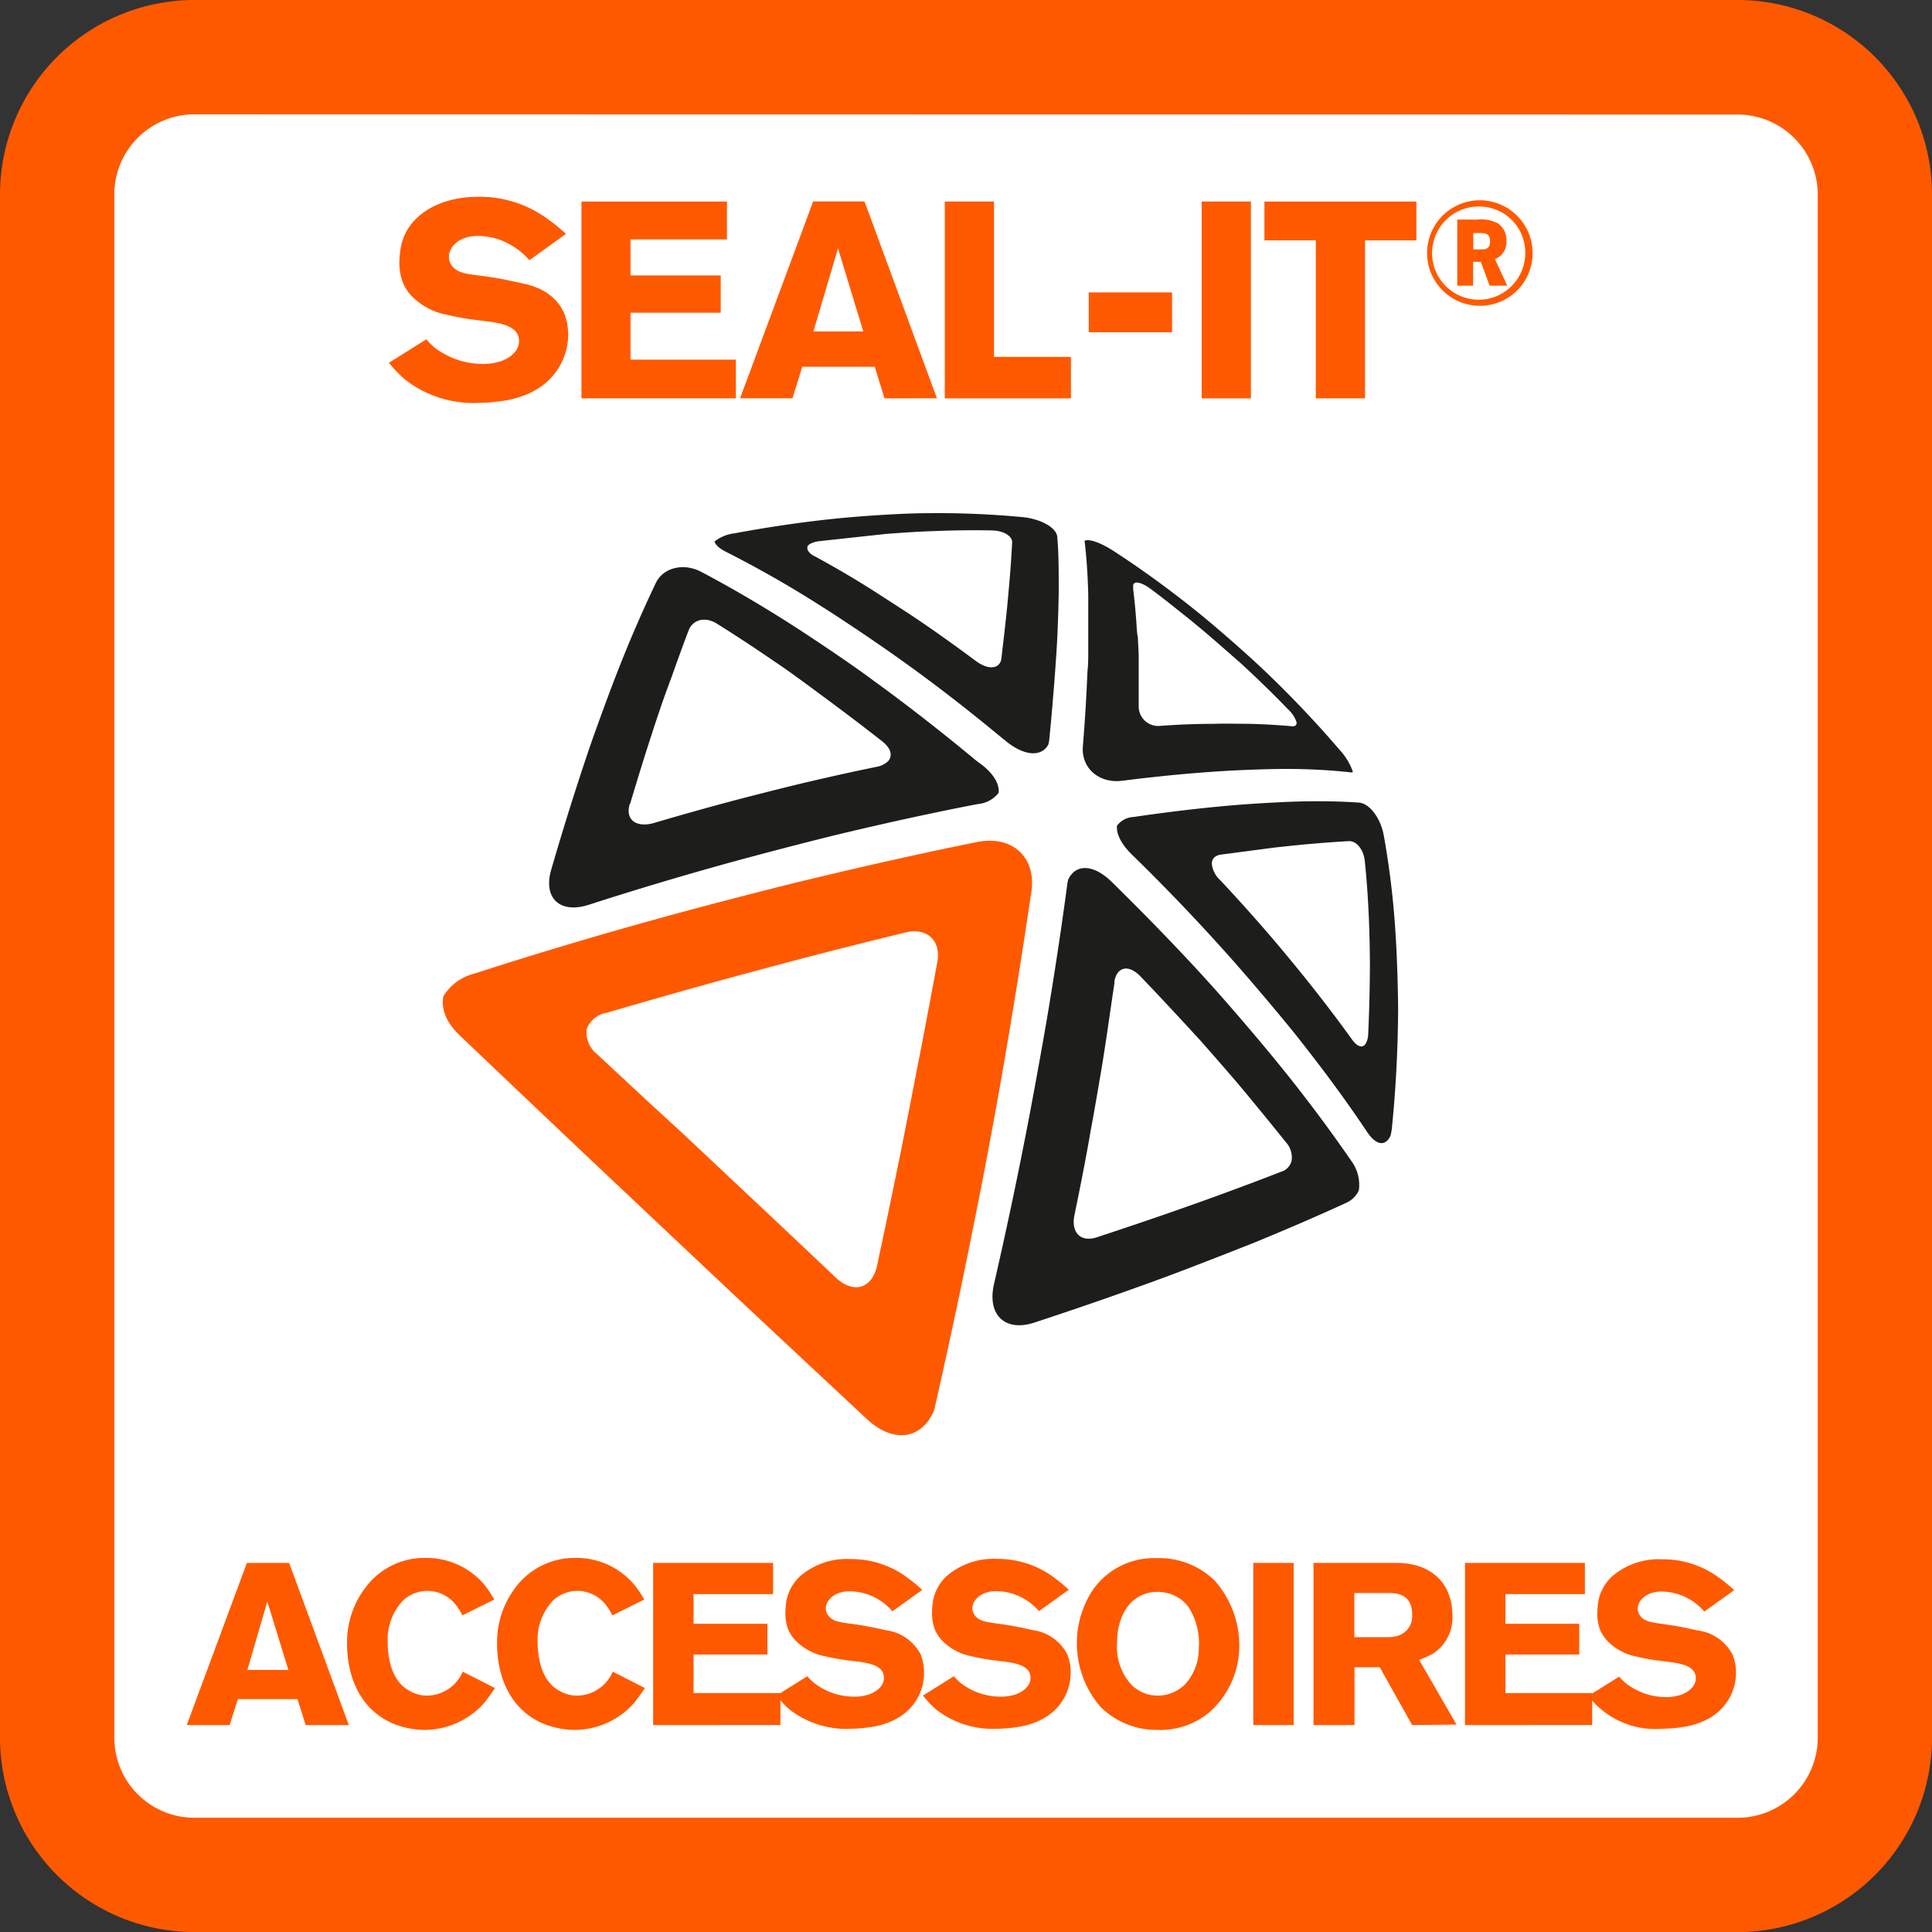
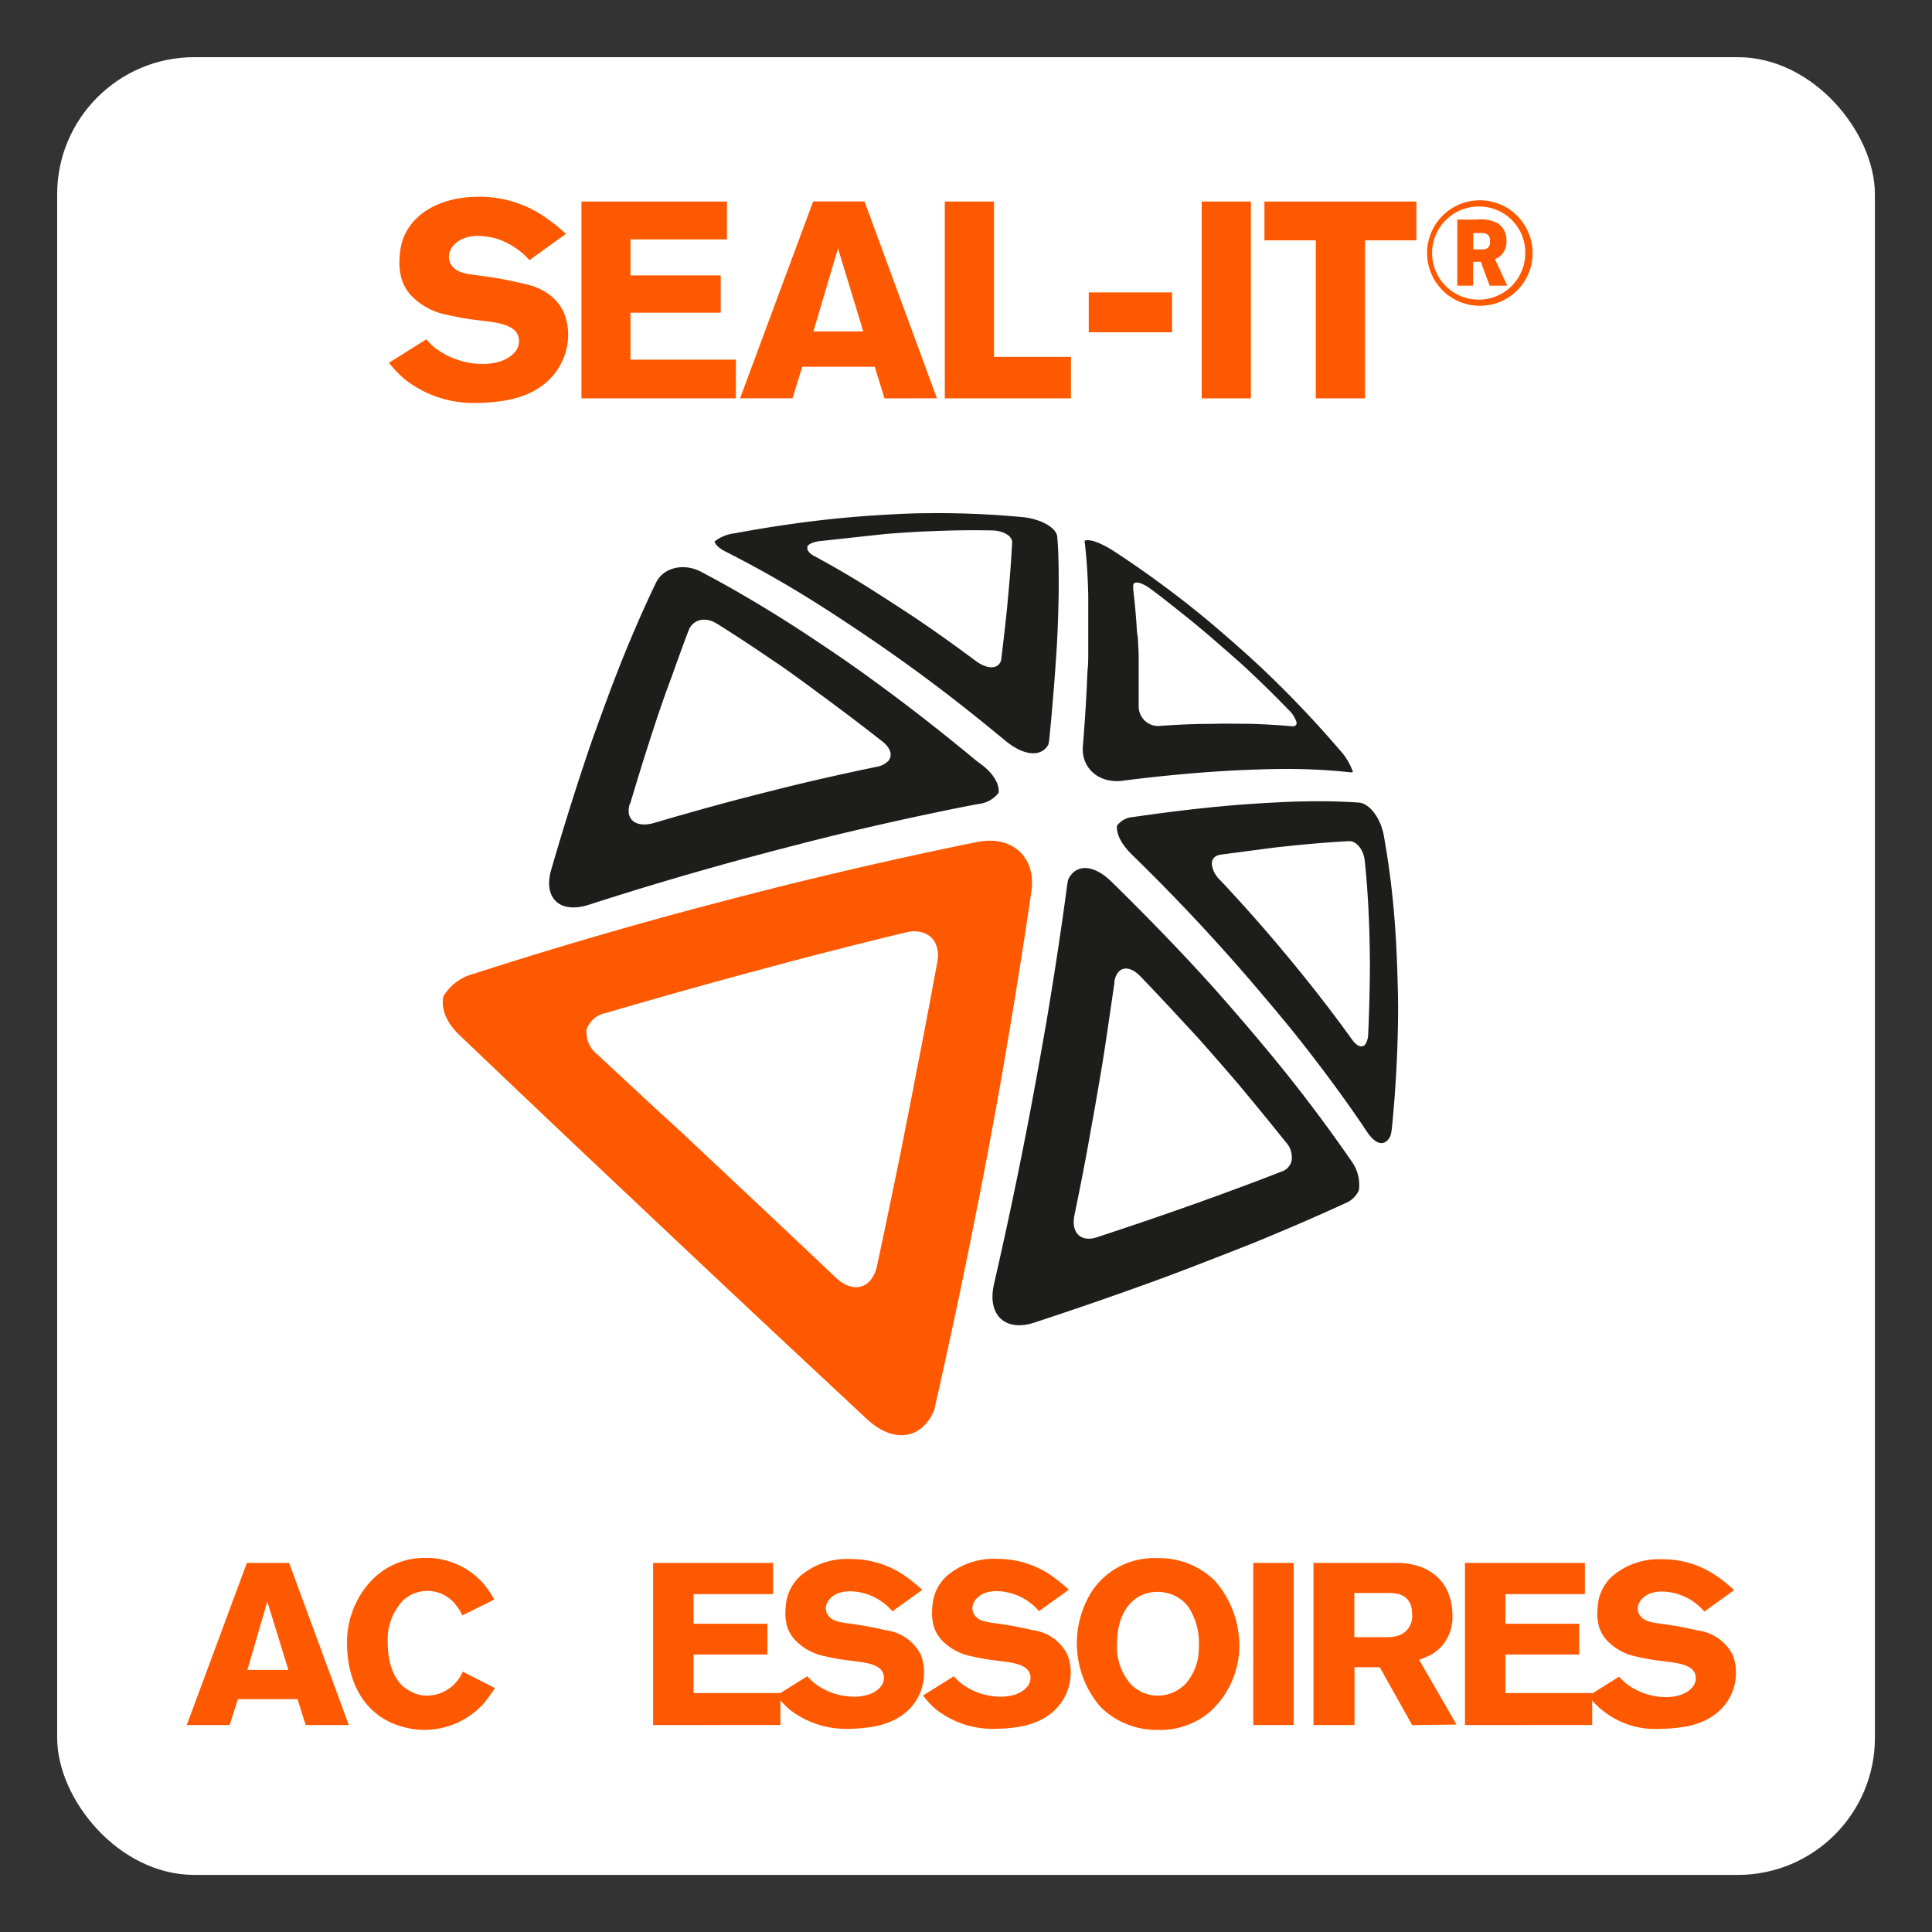
<svg xmlns="http://www.w3.org/2000/svg" viewBox="0 0 235.55 235.56">
  <rect x="0" y="0" width="235.55" height="235.56" fill="#333333" stroke="none" />
  <defs>
    <style>.cls-1{fill:#fff;}.orange{fill:#ff5900;}.cls-3{fill:#1d1d1b;}</style>
  </defs>
  <title>Middel 1fr</title>
  <g id="Laag_2" data-name="Laag 2">
    <g id="Laag_1-2" data-name="Laag 1">
      <rect class="cls-1" x="6.97" y="6.97" width="221.62" height="221.62" rx="16.72" ry="16.72" />
-       <path class="orange" d="M190.86,832.84H2.69A23.72,23.72,0,0,1-21,809.14V621A23.72,23.72,0,0,1,2.69,597.28H190.86A23.71,23.71,0,0,1,214.55,621V809.14a23.72,23.72,0,0,1-23.69,23.7ZM2.69,611.22A9.76,9.76,0,0,0-7.06,621V809.14a9.76,9.76,0,0,0,9.75,9.76H190.86a9.77,9.77,0,0,0,9.76-9.76V621a9.77,9.77,0,0,0-9.76-9.75Z" transform="translate(21 -597.28)" />
      <path class="cls-3" d="M67.42,664.51c3.67,1.86,7.5,4,11.44,6.51,2.57,1.61,6.86,4.49,9.52,6.39,4.25,3,8.53,6.32,12.78,9.84.14.12.29.22.42.34,2.31,1.91,4.43,2,5.25.44,0-.13.06-.28.08-.42.19-1.86.35-3.66.49-5.4.18-2.09.32-4.12.44-6s.22-5.09.24-6.8c0-2.5,0-4.73-.18-6.69-.09-1.1-2-2.17-4.19-2.39A110.13,110.13,0,0,0,92,659.85c-2.62,0-7,.28-9.77.53-4.5.41-9.09,1.07-13.72,1.93a4.76,4.76,0,0,0-2.4,1C66.25,663.7,66.65,664.11,67.42,664.51Zm10-.55c.12-.32.62-.58,1.46-.7l8-.87c1.62-.13,4.22-.31,5.79-.35q3.69-.16,7.21-.09c1.44,0,2.57.69,2.52,1.48-.07,1.34-.16,2.77-.29,4.31-.08,1-.24,2.74-.35,3.86-.19,1.87-.42,3.85-.67,5.94a1.22,1.22,0,0,1-.26.68c-.51.65-1.64.55-2.88-.37-2.47-1.84-4.92-3.59-7.38-5.25-1.5-1-4-2.6-5.43-3.52q-3.47-2.18-6.85-4a1.86,1.86,0,0,1-.77-.65A.45.45,0,0,1,77.46,664Z" transform="translate(21 -597.28)" />
      <path class="cls-3" d="M50.82,707.58q8.55-2.76,17.4-5.2c3.66-1,9.65-2.57,13.28-3.44q4.69-1.12,9.27-2.11c2.54-.54,5-1.06,7.53-1.53a3.54,3.54,0,0,0,2.45-1.36c.11-1-.5-2.15-1.88-3.29L98,690c-4.17-3.46-8.34-6.72-12.49-9.73-2.68-2-7-4.89-9.58-6.56-3.94-2.53-7.76-4.77-11.42-6.7-2.17-1.15-4.66-.53-5.55,1.35-1.55,3.23-3.11,6.81-4.63,10.69-.87,2.2-2.17,5.76-3.17,8.56-.06.19-.13.4-.2.58-1.64,4.82-3.25,9.92-4.79,15.25C45.25,706.83,47.3,708.72,50.82,707.58Zm5-12.28c.87-2.92,1.74-5.75,2.63-8.47.53-1.66,1.41-4.28,2-5.84.12-.35.25-.69.37-1,.71-2,1.43-4,2.14-5.86.52-1.32,2-1.7,3.42-.83q3.4,2.13,6.93,4.55c1.52,1,4,2.82,5.58,4q3.8,2.78,7.67,5.81c.81.64,1.14,1.31,1,1.88a1.22,1.22,0,0,1-.25.51,2.67,2.67,0,0,1-1.43.72q-4.87,1-9.82,2.19c-2.06.5-5.45,1.36-7.54,1.91-3.32.88-6.64,1.82-9.94,2.79C56.46,698.19,55.22,697.15,55.78,695.3Z" transform="translate(21 -597.28)" />
      <path class="cls-3" d="M115.82,692.47q6.56-.83,12.29-1.18c2.23-.14,5.63-.26,7.56-.26a72.82,72.82,0,0,1,7.78.39,1,1,0,0,0,.48,0,.19.19,0,0,0,0-.08,7.54,7.54,0,0,0-1.59-2.62,131.24,131.24,0,0,0-9.28-9.77c-2.05-1.95-5.53-5-7.71-6.77-.4-.34-.82-.65-1.24-1-3.07-2.42-6.22-4.7-9.41-6.77-1.59-1-2.91-1.46-3.47-1.2.24,2,.39,4.14.45,6.61,0,1.73,0,4.82,0,6.86,0,.81,0,1.65-.1,2.5-.11,2.82-.29,5.81-.55,9C110.76,690.87,112.94,692.83,115.82,692.47Zm1.74-19.1c-.1-1.5-.24-2.92-.4-4.25l0-.26c-.11-.84.88-.71,2.2.27s2.35,1.81,3.52,2.74c.93.73,1.84,1.48,2.75,2.24,1.29,1.08,3.36,2.91,4.61,4,2,1.84,3.94,3.72,5.82,5.67a3.6,3.6,0,0,1,1,1.51.39.39,0,0,1-.37.53.88.88,0,0,1-.23,0c-1.59-.14-3.28-.24-5.06-.29-1.16,0-3.14-.05-4.4,0q-3.13,0-6.54.25a2.38,2.38,0,0,1-2.63-2.35c0-2.12,0-4.15,0-6.07,0-.66-.07-1.52-.1-2.34C117.61,674.42,117.59,673.83,117.56,673.37Z" transform="translate(21 -597.28)" />
      <path class="orange" d="M104.75,705.94c.6-4.17-2.37-6.86-6.62-6-6.2,1.25-12.58,2.67-19.07,4.22l-2.58.62c-4.7,1.15-12.43,3.16-17.18,4.48Q47.89,712.41,36.77,716a6.11,6.11,0,0,0-3.72,2.76c-.29,1.49.33,3.18,2,4.75q8.44,8.06,17.45,16.57l.25.24c3.82,3.59,9.9,9.34,13.68,12.89,6.15,5.79,12.27,11.49,18.27,17.09,3.23,3,6.64,2.47,8.16-1a4.42,4.42,0,0,0,.14-.55c1.77-7.81,3.45-15.7,5-23.58,1-4.89,2.46-12.8,3.28-17.55Q103.23,716.36,104.75,705.94Zm-11.47,8.62c-.79,4.27-1.6,8.61-2.47,13-.53,2.8-1.44,7.39-2,10.23-.94,4.57-1.88,9.17-2.87,13.75a4.13,4.13,0,0,1-.38,1.14c-.91,1.88-2.84,2.09-4.7.33q-5.27-5-10.6-10l-8-7.52L58,731.58l-6.2-5.77a3.42,3.42,0,0,1-1.3-2.66c0-.1,0-.21,0-.31A3.12,3.12,0,0,1,53,720.75c4.43-1.3,8.89-2.57,13.35-3.8l2.59-.71c2.53-.68,5.47-1.47,7.46-2,4.39-1.14,8.72-2.24,13-3.27C92,710.33,93.75,711.93,93.28,714.56Z" transform="translate(21 -597.28)" />
      <path class="cls-3" d="M134.89,727c-2.1-2.6-5.76-6.88-8.13-9.52-3.86-4.29-8-8.53-12.24-12.7-2.24-2.18-4.39-2.18-5.29-.25a5.59,5.59,0,0,0-.11.59c-.72,5.4-1.57,11-2.55,16.8-.64,3.7-1.75,9.84-2.5,13.64-1.19,6.1-2.49,12.22-3.88,18.27-.86,3.76,1.34,5.86,4.89,4.71,5.54-1.82,10.87-3.67,15.94-5.54,3.06-1.13,7.81-3,10.56-4.08q6.27-2.56,11.57-5a3.07,3.07,0,0,0,1.49-1.44,1.6,1.6,0,0,0,.05-.21,4.91,4.91,0,0,0-.93-3.44C141.12,735,138.15,731,134.89,727Zm1.6,11.68a1.61,1.61,0,0,1-.28.71,1.74,1.74,0,0,1-1,.74c-2.36.93-4.83,1.85-7.4,2.79-1.65.61-4.44,1.6-6.2,2.21-2.87,1-5.84,2-8.88,3-2,.65-3.19-.6-2.72-2.76.72-3.49,1.41-7,2-10.43.41-2.16,1-5.66,1.36-7.79.55-3.37,1-6.7,1.5-10,0-.09,0-.17,0-.25.35-1.8,1.76-2.06,3.2-.55,2.39,2.48,4.71,5,7,7.48,1.39,1.55,3.57,4.06,4.87,5.58q3,3.59,5.81,7.1A2.75,2.75,0,0,1,136.49,738.67Z" transform="translate(21 -597.28)" />
      <path class="cls-3" d="M149.11,710.58a103,103,0,0,0-1.4-11.45c-.39-2.14-1.77-3.94-3.07-4-2.29-.16-4.84-.2-7.67-.12-1.92.06-5.31.25-7.53.44q-5.7.48-12.26,1.44a2.64,2.64,0,0,0-2,1.07,0,0,0,0,0,0,0c-.09,1,.53,2.25,1.85,3.54,4.21,4.1,8.22,8.31,12,12.56,2.32,2.61,5.92,6.86,8,9.45,3.17,4,6.08,7.93,8.65,11.78,1.13,1.68,2.23,1.76,2.85.47a6.94,6.94,0,0,0,.19-1.14c.48-4.84.71-9.59.74-14.19C149.45,717.62,149.3,713.2,149.11,710.58Zm-3.3,12.75a2.47,2.47,0,0,1-.33,1.24c-.37.52-1,.35-1.67-.59q-2.48-3.45-5.25-6.92c-1.17-1.47-3.15-3.88-4.42-5.36q-3.07-3.59-6.39-7.13a3.12,3.12,0,0,1-1-1.92.36.36,0,0,1,0-.1c0-.57.41-1,1.14-1.08l6.46-.85c1.23-.14,3.16-.34,4.29-.44,1.72-.15,3.34-.27,4.87-.35.9,0,1.76,1.06,1.89,2.46.24,2.3.4,4.68.5,7.12.07,1.57.12,4.18.12,5.8C146,717.87,145.94,720.57,145.81,723.33Z" transform="translate(21 -597.28)" />
      <path class="orange" d="M47.29,641.81c-2.07,3.77-6.39,4.28-7.55,4.42a19,19,0,0,1-2.41.17,13.56,13.56,0,0,1-9-2.89,14.86,14.86,0,0,1-1.91-2l4.56-2.86a9.51,9.51,0,0,0,1,1,9.66,9.66,0,0,0,5.88,2,6.53,6.53,0,0,0,1.87-.24c.17,0,2.55-.71,2.55-2.55,0-2.21-3.19-2.28-5.33-2.58a30.68,30.68,0,0,1-3.4-.61A8.09,8.09,0,0,1,29,633.17a5.22,5.22,0,0,1-1-1.77,7.11,7.11,0,0,1-.31-2.1,12.71,12.71,0,0,1,.14-1.67,6.58,6.58,0,0,1,2.07-3.84c1.19-1.12,3.54-2.52,7.48-2.52a13.94,13.94,0,0,1,7.92,2.38A23.61,23.61,0,0,1,48,625.79L43.55,629a9.09,9.09,0,0,0-4-2.62,9.37,9.37,0,0,0-2.25-.34c-2.44,0-3.57,1.43-3.57,2.55a1.83,1.83,0,0,0,.51,1.26c.82.88,2.15.85,4.39,1.19,1.36.2,2.68.47,4,.78.85.17,3.94.78,5.17,3.7a7.27,7.27,0,0,1,.47,2.59A7.66,7.66,0,0,1,47.29,641.81Z" transform="translate(21 -597.28)" />
      <path class="orange" d="M49.89,645.85v-24H67.63v4.62H55.87v4.39h11v4.55h-11v5.72H68.72v4.72Z" transform="translate(21 -597.28)" />
      <path class="orange" d="M86.84,645.85,85.65,642H76.81l-1.19,3.84H69.23l8.91-24H84.4l8.83,24Zm-5.67-18.29-3,10.13h6.08Z" transform="translate(21 -597.28)" />
      <path class="orange" d="M94.19,645.85v-24h6v18.94h9.38v5.06Z" transform="translate(21 -597.28)" />
      <path class="orange" d="M111.74,637.79v-4.86H121.9v4.86Z" transform="translate(21 -597.28)" />
      <path class="orange" d="M125.51,645.85v-24h6v24Z" transform="translate(21 -597.28)" />
      <path class="orange" d="M145.42,626.58v19.27h-6V626.58h-6.26v-4.73h18.53v4.73Z" transform="translate(21 -597.28)" />
      <path class="orange" d="M159.41,634.56a6.43,6.43,0,1,1,6.44-6.55A6.4,6.4,0,0,1,159.41,634.56Zm0-12.1a5.68,5.68,0,1,0,5.55,5.8A5.61,5.61,0,0,0,159.42,622.46Zm1.21,9.65-1.08-2.91h-.94v2.91h-1.93v-8.06h2.4a4.46,4.46,0,0,1,2.53.45,2.41,2.41,0,0,1,1.06,2.15,2.2,2.2,0,0,1-1.39,2.22l1.49,3.24Zm-1-6.42h-1v2h1c.76,0,1.05-.28,1.05-1S160.33,625.69,159.59,625.69Z" transform="translate(21 -597.28)" />
      <path class="orange" d="M16.27,807.6l-1-3.16H8L7,807.6H1.77L9.1,787.83h5.15l7.28,19.77Zm-4.68-15.06-2.43,8.34h5Z" transform="translate(21 -597.28)" />
      <path class="orange" d="M38,804.94a9.77,9.77,0,0,1-7.23,3.25,10.34,10.34,0,0,1-4-.84c-5.21-2.35-5.46-8.09-5.46-9.66a11,11,0,0,1,2.41-7.06,8.93,8.93,0,0,1,7.17-3.41,9.24,9.24,0,0,1,7,3.08,12.34,12.34,0,0,1,1.37,2l-3.89,1.93a6.47,6.47,0,0,0-.65-1.09,4.43,4.43,0,0,0-3.58-1.9,4.37,4.37,0,0,0-3,1.17,6.91,6.91,0,0,0-1.87,5.13,9.87,9.87,0,0,0,.08,1.34c.34,2.72,1.51,4,2.61,4.56a4.14,4.14,0,0,0,2.18.57,4.79,4.79,0,0,0,4.28-2.92l3.92,2A20.54,20.54,0,0,1,38,804.94Z" transform="translate(21 -597.28)" />
-       <path class="orange" d="M56.28,804.94a9.74,9.74,0,0,1-7.22,3.25,10.31,10.31,0,0,1-4-.84c-5.21-2.35-5.46-8.09-5.46-9.66a11.07,11.07,0,0,1,2.4-7.06,9,9,0,0,1,7.17-3.41,9.23,9.23,0,0,1,7,3.08,12.59,12.59,0,0,1,1.38,2l-3.9,1.93a6.61,6.61,0,0,0-.64-1.09,4.45,4.45,0,0,0-3.58-1.9,4.37,4.37,0,0,0-3,1.17,6.91,6.91,0,0,0-1.88,5.13,8.79,8.79,0,0,0,.09,1.34c.33,2.72,1.51,4,2.6,4.56a4.18,4.18,0,0,0,2.19.57,4.8,4.8,0,0,0,4.28-2.92l3.92,2C57,804,56.56,804.6,56.28,804.94Z" transform="translate(21 -597.28)" />
      <path class="orange" d="M58.63,807.6V787.83H73.25v3.81H63.56v3.61h9V799h-9v4.7H74.15v3.89Z" transform="translate(21 -597.28)" />
      <path class="orange" d="M90.89,804.27c-1.71,3.11-5.26,3.53-6.22,3.64a16,16,0,0,1-2,.14,11.18,11.18,0,0,1-7.45-2.38A11.79,11.79,0,0,1,73.67,804l3.75-2.35a10.75,10.75,0,0,0,.87.84,8,8,0,0,0,4.84,1.65,5.31,5.31,0,0,0,1.54-.2c.14,0,2.1-.59,2.1-2.1,0-1.82-2.63-1.88-4.39-2.13a24.53,24.53,0,0,1-2.8-.5,6.78,6.78,0,0,1-3.73-2.07A4.83,4.83,0,0,1,75,795.7a6.29,6.29,0,0,1-.25-1.73,12.51,12.51,0,0,1,.11-1.38,5.47,5.47,0,0,1,1.71-3.16,8.75,8.75,0,0,1,6.16-2.07,11.49,11.49,0,0,1,6.53,2,19.53,19.53,0,0,1,2.18,1.76l-3.64,2.61a6.94,6.94,0,0,0-5.18-2.44c-2,0-2.94,1.18-2.94,2.1a1.51,1.51,0,0,0,.42,1c.67.72,1.76.7,3.61,1,1.12.17,2.21.4,3.31.65a5.55,5.55,0,0,1,4.25,3,6,6,0,0,1,.39,2.13A6.31,6.31,0,0,1,90.89,804.27Z" transform="translate(21 -597.28)" />
      <path class="orange" d="M108.75,804.27c-1.71,3.11-5.26,3.53-6.21,3.64a16.35,16.35,0,0,1-2,.14,11.21,11.21,0,0,1-7.45-2.38A12.4,12.4,0,0,1,91.53,804l3.76-2.35a8.74,8.74,0,0,0,.86.84,8,8,0,0,0,4.85,1.65,5.38,5.38,0,0,0,1.54-.2c.14,0,2.1-.59,2.1-2.1,0-1.82-2.63-1.88-4.4-2.13a25.33,25.33,0,0,1-2.8-.5,6.75,6.75,0,0,1-3.72-2.07,4.44,4.44,0,0,1-.84-1.46,5.91,5.91,0,0,1-.25-1.73,10.39,10.39,0,0,1,.11-1.38,5.36,5.36,0,0,1,1.71-3.16,8.75,8.75,0,0,1,6.16-2.07,11.49,11.49,0,0,1,6.52,2,19.53,19.53,0,0,1,2.18,1.76l-3.64,2.61a6.94,6.94,0,0,0-5.18-2.44c-2,0-2.94,1.18-2.94,2.1a1.51,1.51,0,0,0,.42,1c.67.72,1.77.7,3.62,1,1.12.17,2.21.4,3.3.65a5.53,5.53,0,0,1,4.25,3,5.69,5.69,0,0,1,.4,2.13A6.35,6.35,0,0,1,108.75,804.27Z" transform="translate(21 -597.28)" />
      <path class="orange" d="M126.36,806.12a9.37,9.37,0,0,1-6.21,2.07,9.69,9.69,0,0,1-7-2.83,11.88,11.88,0,0,1-1-14.11,9.08,9.08,0,0,1,7.89-4,9.68,9.68,0,0,1,7.06,2.74,12,12,0,0,1,3,7.9A10.87,10.87,0,0,1,126.36,806.12Zm-2.46-12.91a4.48,4.48,0,0,0-1.9-1.48,5.09,5.09,0,0,0-1.91-.37,4.62,4.62,0,0,0-2.21.56c-2,1.12-2.69,3.56-2.69,5.66a6.9,6.9,0,0,0,1.65,5,4.54,4.54,0,0,0,3.34,1.43,4.72,4.72,0,0,0,3.41-1.49,6.53,6.53,0,0,0,1.57-4.34A8.12,8.12,0,0,0,123.9,793.21Z" transform="translate(21 -597.28)" />
      <path class="orange" d="M131.8,807.6V787.83h4.92V807.6Z" transform="translate(21 -597.28)" />
      <path class="orange" d="M151.17,807.6l-3.95-7.05h-3.08v7.05h-5V787.83h8.9c.56,0,1.12,0,1.68,0,.9.06,4,.25,5.58,3.08a7.09,7.09,0,0,1,.78,3.31,5.25,5.25,0,0,1-1.54,4,6.13,6.13,0,0,1-.92.73,14.75,14.75,0,0,1-1.6.7l4.56,7.89Zm-2.85-16.1h-4.2v5.38h4.08a4,4,0,0,0,1.32-.2,2.47,2.47,0,0,0,1.65-2.55C151.17,791.56,149.18,791.5,148.32,791.5Z" transform="translate(21 -597.28)" />
      <path class="orange" d="M157.61,807.6V787.83h14.62v3.81h-9.69v3.61h9V799h-9v4.7h10.58v3.89Z" transform="translate(21 -597.28)" />
      <path class="orange" d="M189.87,804.27c-1.71,3.11-5.27,3.53-6.22,3.64a16.07,16.07,0,0,1-2,.14,10.28,10.28,0,0,1-9-4l3.75-2.35a9.24,9.24,0,0,0,.87.84,8,8,0,0,0,4.84,1.65,5.31,5.31,0,0,0,1.54-.2c.14,0,2.1-.59,2.1-2.1,0-1.82-2.63-1.88-4.39-2.13a24.53,24.53,0,0,1-2.8-.5,6.78,6.78,0,0,1-3.73-2.07,4.63,4.63,0,0,1-.84-1.46,6.29,6.29,0,0,1-.25-1.73,12.51,12.51,0,0,1,.11-1.38,5.47,5.47,0,0,1,1.71-3.16,8.75,8.75,0,0,1,6.16-2.07,11.47,11.47,0,0,1,6.52,2,18.54,18.54,0,0,1,2.19,1.76l-3.64,2.61a6.94,6.94,0,0,0-5.18-2.44c-2,0-2.94,1.18-2.94,2.1a1.51,1.51,0,0,0,.42,1c.67.72,1.76.7,3.61,1,1.12.17,2.21.4,3.3.65a5.56,5.56,0,0,1,4.26,3,6,6,0,0,1,.39,2.13A6.31,6.31,0,0,1,189.87,804.27Z" transform="translate(21 -597.28)" />
    </g>
  </g>
</svg>